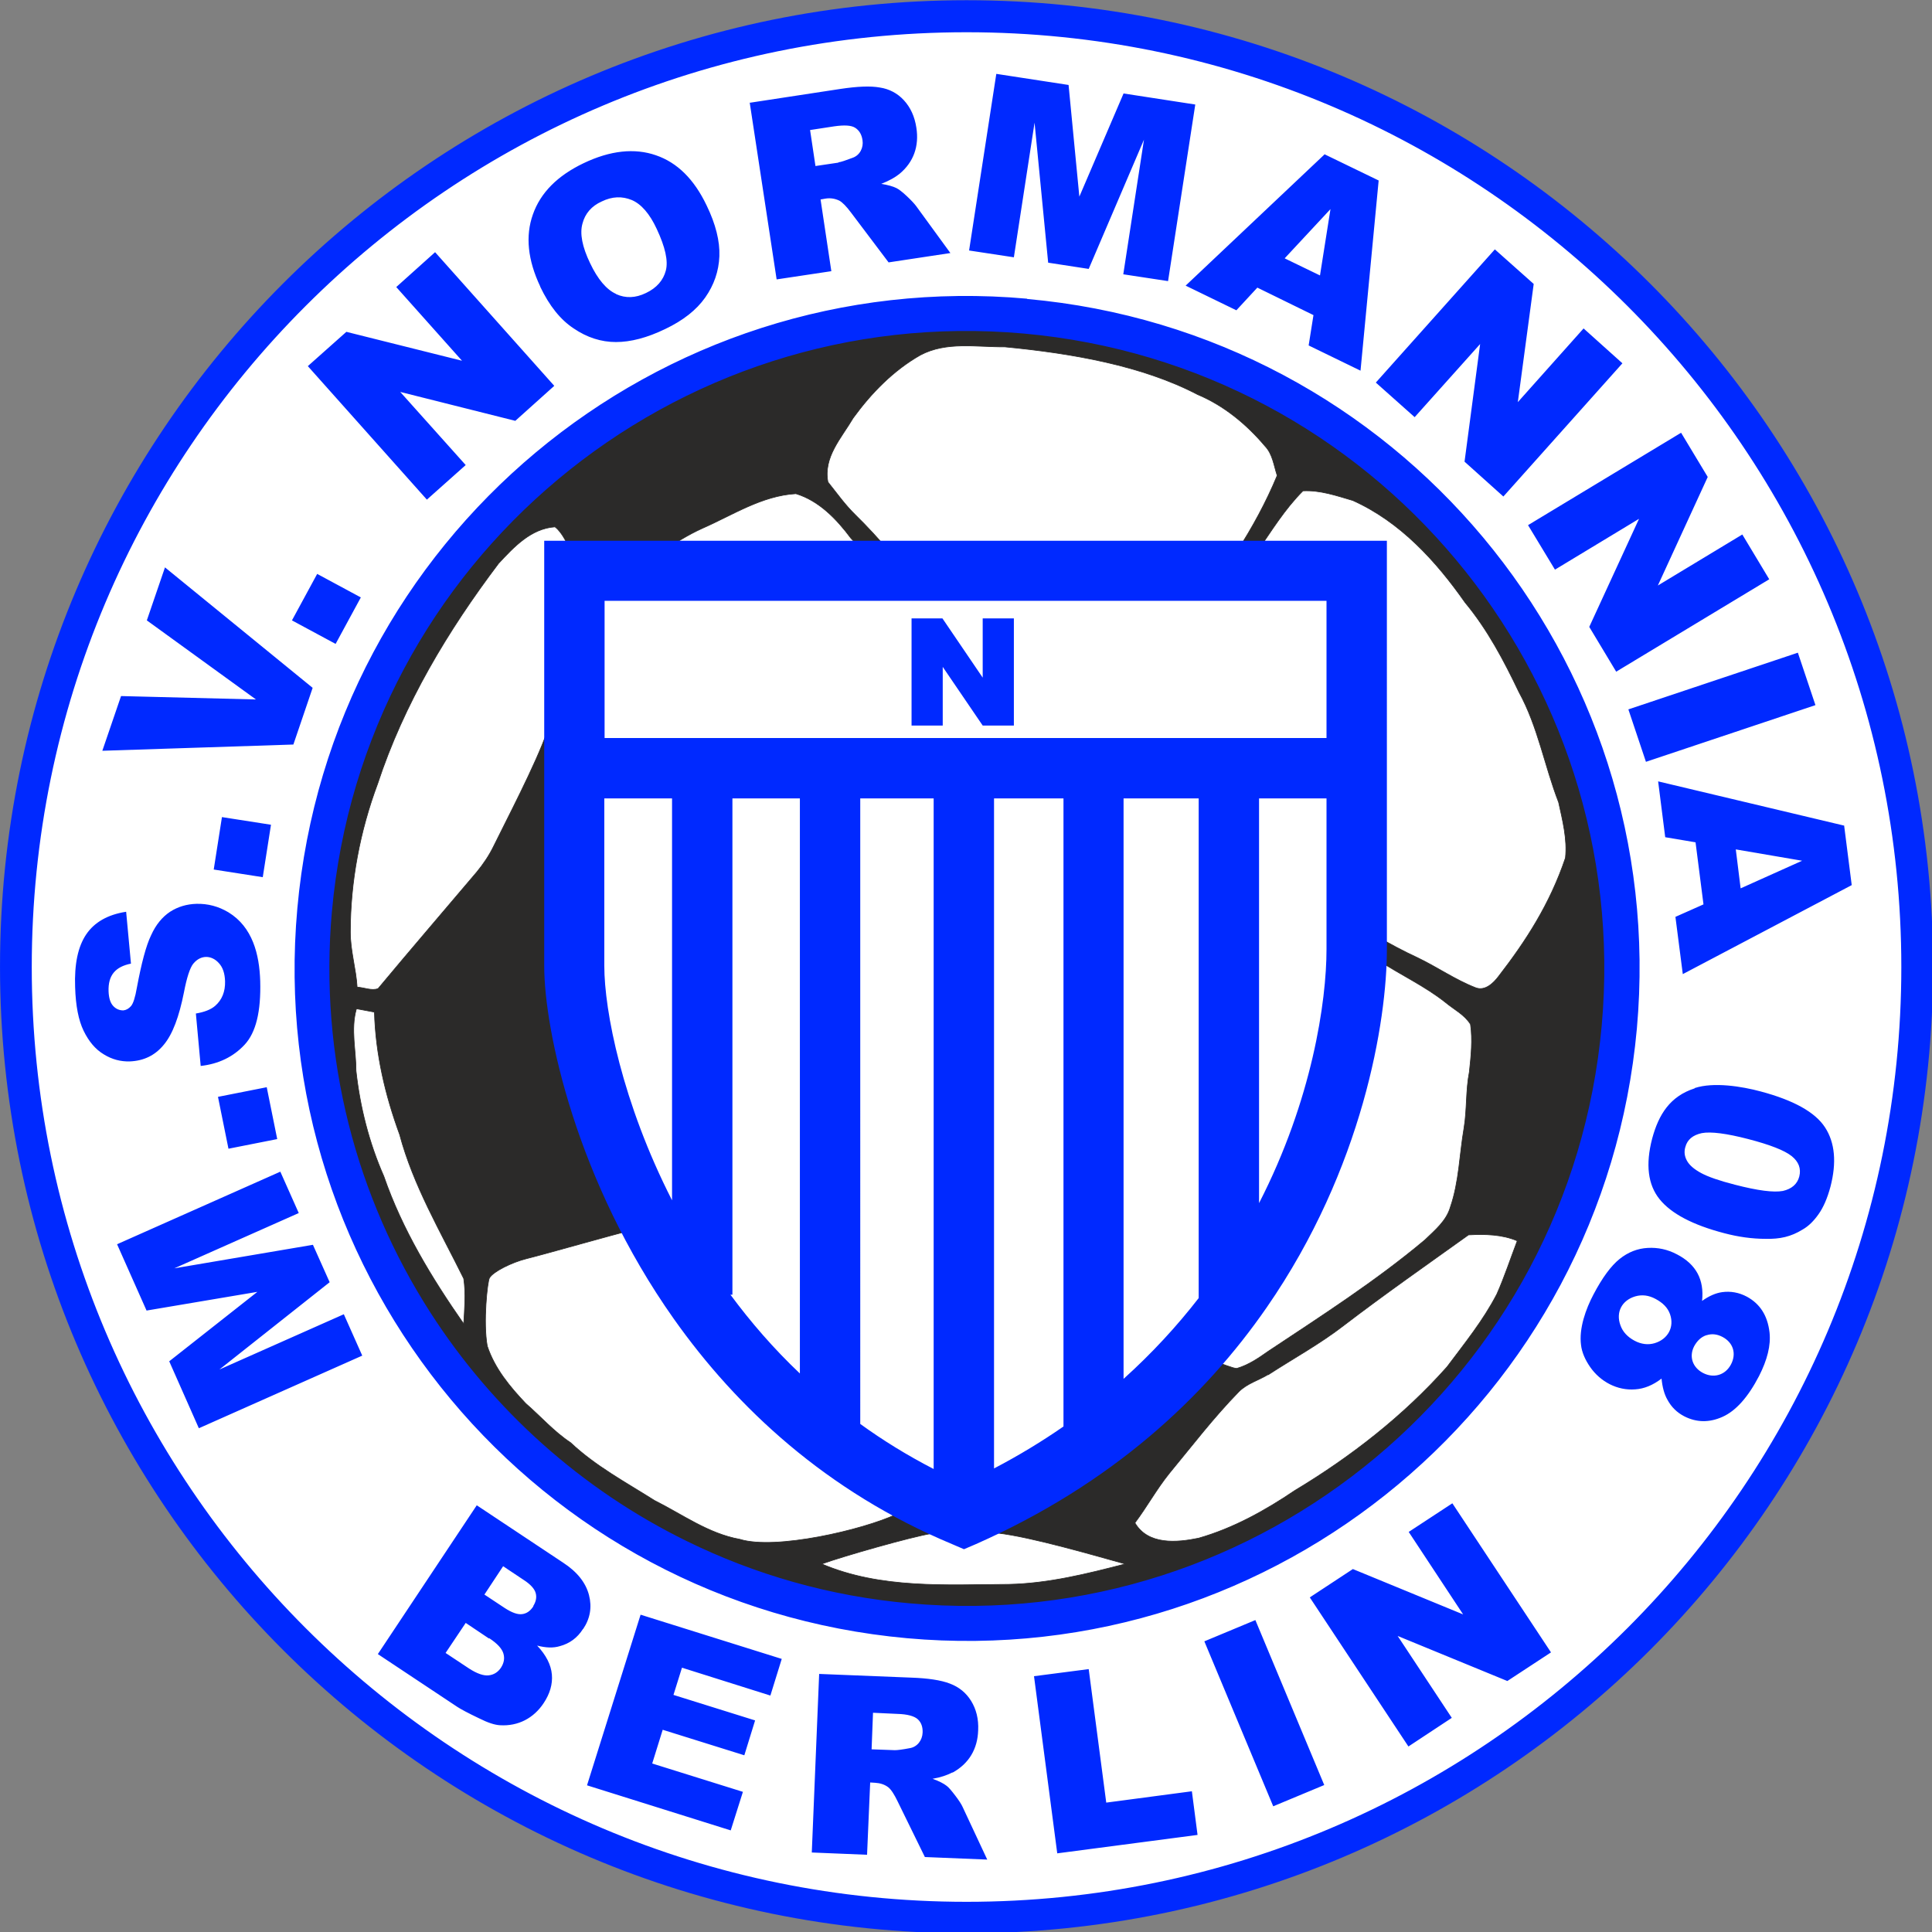
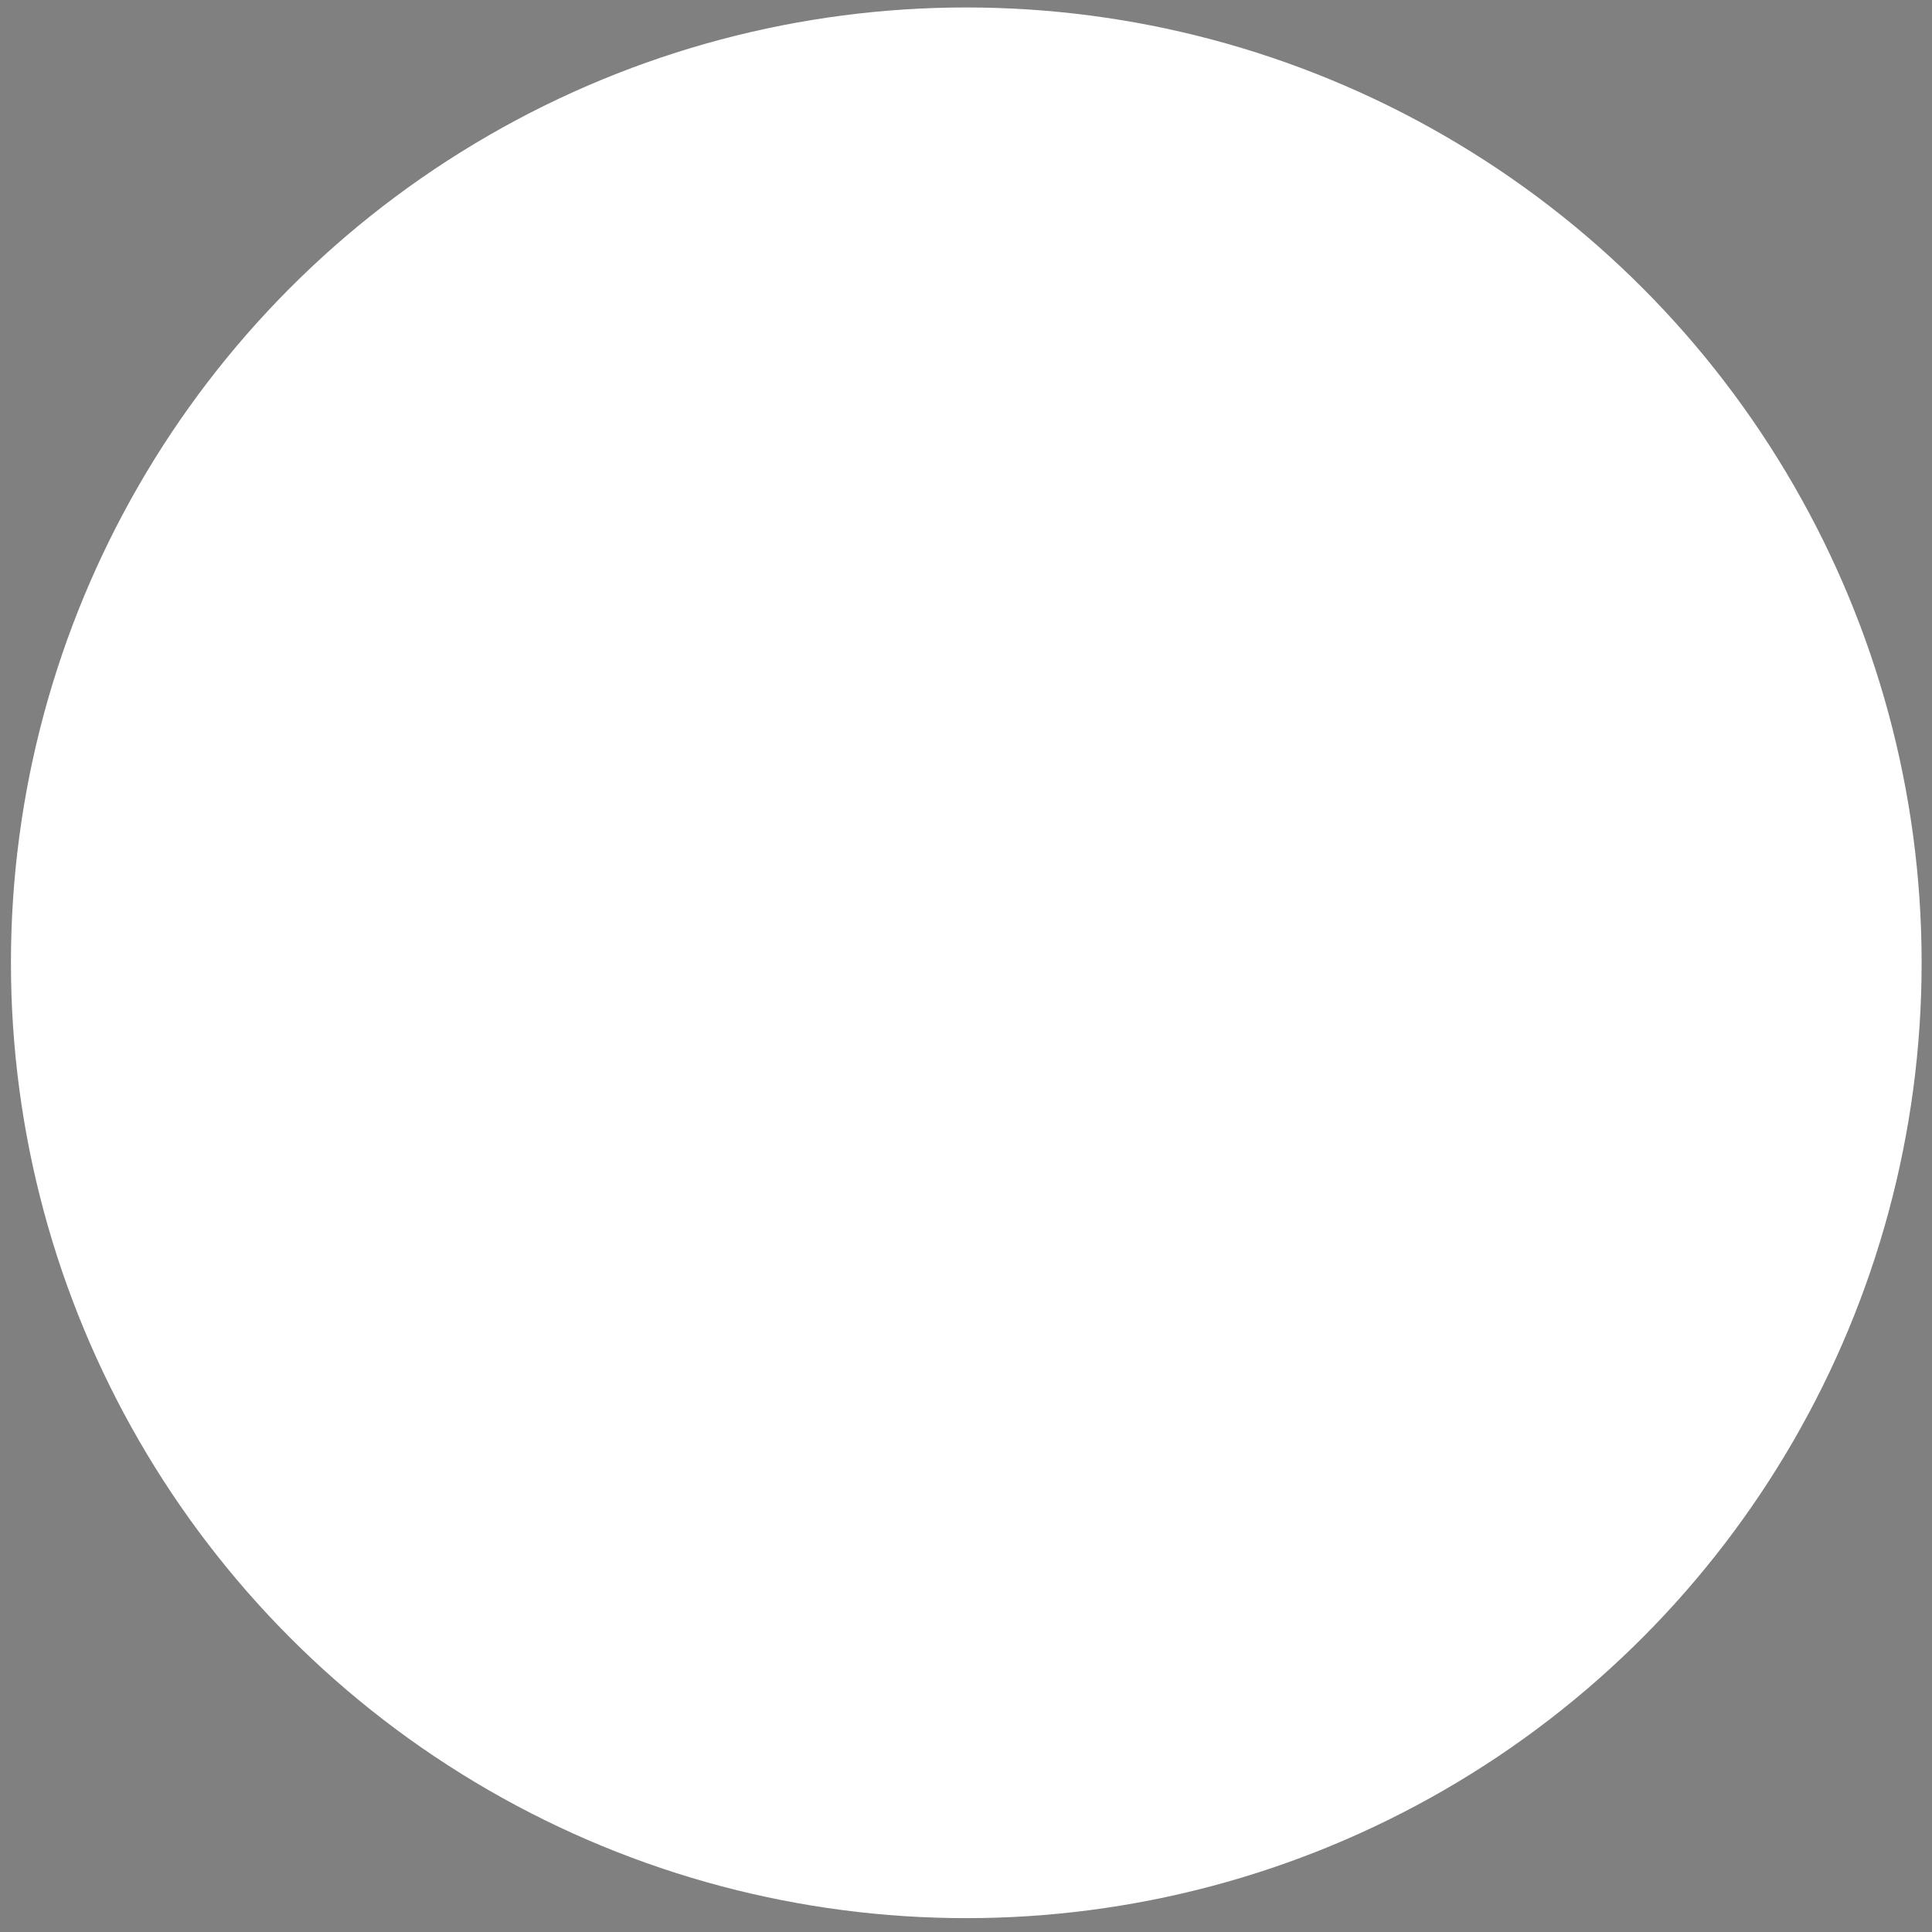
<svg xmlns="http://www.w3.org/2000/svg" xmlns:ns1="http://sodipodi.sourceforge.net/DTD/sodipodi-0.dtd" xmlns:ns2="http://www.inkscape.org/namespaces/inkscape" xml:space="preserve" width="1390.521" height="1390.521" version="1.1" style="clip-rule:evenodd;fill-rule:evenodd;image-rendering:optimizeQuality;shape-rendering:geometricPrecision;text-rendering:geometricPrecision" viewBox="0 0 1390.521 1390.521" id="svg13" ns1:docname="MSV_Normannia_08.svg" ns2:version="1.2 (dc2aedaf03, 2022-05-15)">
  <rect x="0" y="0" width="1390.521" height="1390.521" fill="#808080" stroke="none" />
  <ns1:namedview id="namedview15" pagecolor="#ffffff" bordercolor="#666666" borderopacity="1.0" ns2:showpageshadow="2" ns2:pageopacity="0.0" ns2:pagecheckerboard="0" ns2:deskcolor="#d1d1d1" showgrid="false" ns2:zoom="0.19007349" ns2:cx="534.00397" ns2:cy="1254.7778" ns2:window-width="1680" ns2:window-height="988" ns2:window-x="-8" ns2:window-y="-8" ns2:window-maximized="1" ns2:current-layer="Ebene_x0020_1" />
  <defs id="defs4">
    <style type="text/css" id="style2">
   
    .str0 {stroke:#2B2A29;stroke-width:2.362}
    .fil0 {fill:#2B2A29}
    .fil1 {fill:#0029FF}
   
  </style>
  </defs>
  <g id="Ebene_x0020_1" ns2:label="Ebene 1" ns2:groupmode="layer" transform="translate(-75.956,-615.526)">
    <circle style="opacity:1;fill:#ffffff;stroke-width:0.291;stroke-linecap:round" id="path953" cx="771.42" cy="1308.485" r="687.59" />
    <g id="_752365664" transform="matrix(0.204,0,0,0.204,56.178,323.761)">
-       <path class="fil0 str0" d="m 2573,3295 c 108,-47 211,-116 332,-123 82,25 144,90 194,157 14,15 29,31 43,47 h 93 c -38,-44 -78,-88 -120,-129 -36,-35 -65,-76 -97,-116 -17,-88 48,-156 89,-226 64,-88 142,-168 237,-222 92,-49 199,-28 298,-29 237.137,22.727 484.386,65.819 680,168 93,39 173,105 238,182 27,28 31,68 43,104 -39,94 -88,184 -143,269 h 72 c 51,-74 98,-151 162,-215 61,-3 118,17 176,34 167,75 293,213 396,360 79,95 137,205 190,316 67,122 90,260 140,389 14,64 31,130 24,196 -54.801,162.732 -139.688,293.56 -236,418 -18,24 -48,53 -81,40 -72,-28 -136,-73 -205,-106 -50,-23 -98,-49 -145,-76 v 59 22 c 3,2 5,3 8,5 78,51 163,90 236,148 30,25 67,43 88,77 8,55 2,112 -4,168 -13,66 -8,133 -19,199 -16,93 -17,188 -48,278 -14,49 -55,82 -90,116 -174,146 -365,268 -553,393 -34,24 -69,48 -110,60 -10,2 -64,-21 -73,-22 -88,112 -180,201 -285,297 -131,119 -333,219 -486,306 119,14 335,77 450,109 -135,35 -271,69 -411,72 -221,1 -451,17 -660,-72 68,-25 316.905,-96.44 387.905,-107.44 C 3344.905,6816.56 3298,6799 3259,6773 c -118,55 -426,127 -552,88 -111,-20 -203,-88 -301,-137 -101,-64 -208,-121 -296,-204 -59,-39 -105,-92 -158,-138 -56,-59 -110,-124 -136,-203 -15,-84 0.481,-227.342 7.811,-240.119 12.95,-22.574 79.407,-55.185 130.189,-67.881 77.926,-19.482 302,-84 380,-103 -18,-37 -59,-104 -75,-142 -112.043,-285.861 -227.871,-492.785 -221.694,-745.217 l -10.522,-867.936 c -38,111 -148.676,321.806 -187.783,402.153 -16.567,34.037 -37,64 -60,92 -116,137 -233,273 -348,411 -22,9 -50,-4 -74,-5 -4,-65 -24,-128 -24,-194 0,-178 34,-357 96,-523 93,-283 248,-541 427,-778 54,-58 114,-123 199,-129 28,22 40,58 60,87 h 321 c 43,-31 89,-59 137,-81 z m 691,-708 c -453,47 -891,234 -1236,530 -165,134 -296,304 -420,475 -222.31,361.247 -303.961,701.019 -362,1075 -33.952,496.376 118.912,1041.321 371,1409 186.929,310.786 434.338,530.671 710.325,710.522 347,216 787.936,343.045 1194.936,342.045 286.16,-23.191 598.645,-62.909 866.29,-168.908 348.207,-137.905 645.614,-389.81 849.232,-615.767 C 5399.498,6136.971 5547.61,5898.616 5634,5672 c 133.155,-313.127 151.552,-683.582 151.044,-981.631 -47.953,-389.074 -169.649,-744.105 -358.884,-1057.39 C 5309.16,3470.979 5174,3327 5035,3183 4854,3017 4655,2866 4428,2768 4043.594,2479.649 3726.447,2551.829 3264,2587 Z M 1354,4989 c 21,4 42,8 64,12 4,148 38,293 89,432 48,180 144,342 226,508 8,53 3,107 0,160 -113,-162 -217,-333 -282,-521 -52,-118 -84,-244 -98,-372 0,-73 -19,-146 1,-217 z m 3218,1291 c 88,-57 181,-108 264,-172 145,-111 294,-215 442,-321 58,-3 118,-2 172,21 -24,63 -45,127 -72,188 -48,93 -114,174 -176,257 -154,173 -339,317 -537,436 -105,71 -217,133 -339,168 -77,16 -179,25 -225,-54 42,-56 76,-118 120,-173 81,-98 158,-199 247,-290 29,-29 70,-40 104,-61 z" id="path7" ns1:nodetypes="cccccccccccccccccccccccccccccccccccccccccccccccccssccccscccscccccccccccccsccccccccccccccccccccccccccccc" />
-       <path class="fil1" d="M 4777,4034 H 2230 V 3550 H 4777 Z M 2017,3337 v 1501 c 0,228 114,760 457,1245 222,314 539,610 982,795 l 42,18 42,-18 c 479,-212 806,-517 1026,-835 340,-491 424,-1012 424,-1264 V 3338 H 4884 2017 Z m 1587,910 h 245 v 2216 c -75,52 -157,102 -245,148 V 4248 Z m 457,0 h 265 v 1763 c -76,98 -164,194 -265,285 z m -1832,0 h 239 v 1418 c -176,-345 -239,-669 -239,-827 z m 452,1751 V 4247 h 238 v 2029 c -93,-88 -174,-182 -245,-278 z m 451,456 V 4247 h 259 v 2366 c -93,-48 -179,-101 -259,-159 z M 4539,5675 V 4247 h 238 v 532 c 0,185 -51,532 -238,896 z M 3313,3612 v 378 h 110 v -207 l 141,207 h 110 v -378 h -110 v 209 l -142,-209 z m 407,-1128 c -1305,-117 -2457,846 -2574,2151 -59,652 153,1267 542,1733 389,466 956,783 1609,842 C 4602,7327 5754,6364 5872,5059 5989,3754 5026,2602 3721,2485 Z M 1268,4646 C 1379,3409 2472,2496 3709,2607 4946,2718 5859,3811 5748,5048 5637,6285 4544,7198 3307,7087 3024,7062 2759,6985 2519,6867 2148,6685 1836,6404 1616,6062 1355,5656 1222,5163 1268,4645 Z m -141,-1027 154,83 89,-164 -154,-83 z m -669,460 674,-22 68,-200 -521,-425 -64,187 385,279 -476,-12 z m 393,419 173,27 29,-185 -173,-27 z m -71,331 c 25,-30 63,-30 89,-1 14,15 21,36 22,64 1,37 -11,66 -35,87 -15,13 -38,22 -68,27 l 17,185 c 63,-7 115,-32 155,-75 40,-43 58,-117 55,-225 -3,-94 -27,-190 -112,-242 -35,-21 -73,-31 -113,-30 -34,1 -65,10 -93,28 -27,18 -50,45 -67,83 -18,37 -34,99 -50,184 -6,35 -13,57 -21,66 -8,9 -17,14 -27,15 -14,0 -26,-5 -36,-16 -10,-11 -15,-28 -16,-51 -2,-57 24,-87 79,-98 l -17,-183 c -65,10 -112,37 -141,80 -29,43 -42,105 -39,186 2,66 12,117 30,154 18,37 41,65 71,83 29,18 60,26 92,25 49,-2 89,-21 120,-59 31,-37 54,-99 71,-185 10,-52 21,-86 33,-101 z m 123,654 172,-34 -37,-183 -172,34 z m -104,986 576,-256 -65,-146 -439,195 389,-308 -59,-132 -489,83 439,-195 -65,-146 -576,256 104,234 391,-66 -311,245 104,235 z m 1355,709 c 25,-37 32,-77 21,-120 -11,-43 -41,-82 -92,-115 l -304,-202 -349,525 280,186 c 12,8 38,22 78,41 30,15 54,23 73,24 64,4 119,-25 154,-78 22,-33 32,-67 29,-101 -3,-34 -20,-68 -52,-102 31,8 57,9 80,2 34,-9 62,-29 82,-61 z m -175,-81 c -11,17 -24,26 -40,28 -16,2 -36,-5 -62,-22 l -71,-47 66,-100 72,48 c 25,16 39,32 43,47 4,15 1,30 -9,46 z m -156,113 c 29,19 45,37 50,54 5,17 2,33 -8,49 -11,17 -26,26 -44,28 -18,2 -41,-6 -69,-24 l -83,-55 71,-106 82,55 z m 992,202 40,-129 -498,-156 -189,602 507,159 43,-136 -320,-100 37,-119 288,90 38,-123 -288,-90 30,-96 311,98 z m 643,272 c 58,-32 88,-84 90,-149 2,-40 -7,-75 -25,-104 -18,-29 -43,-49 -75,-61 -31,-12 -77,-19 -137,-21 l -324,-13 -26,630 195,8 11,-255 17,1 c 18,1 34,6 47,16 10,8 21,25 33,50 l 96,196 220,9 -87,-186 c -4,-9 -13,-23 -26,-40 -13,-17 -23,-29 -30,-34 -10,-8 -27,-17 -50,-25 29,-5 52,-13 69,-22 z m -106,-141 c -1,27 -19,51 -46,55 -26,5 -43,7 -52,7 l -82,-3 5,-129 86,4 c 36,1 60,8 72,19 12,11 18,27 17,48 z m 648,248 -62,-472 -193,25 82,625 495,-65 -20,-154 -302,40 z m 769,-63 -243,-582 -180,75 243,582 z m 800,-468 -348,-526 -154,101 192,291 -389,-160 -152,100 348,526 153,-101 -191,-289 387,159 z m 445,-1404 c -34,-18 -68,-25 -104,-23 -36,2 -69,15 -99,39 -30,24 -61,66 -92,125 -27,51 -52,120 -44,179 3,25 14,51 32,77 36,52 96,84 159,79 32,-2 63,-15 93,-38 3,31 10,56 21,75 14,26 34,45 59,58 43,22 88,23 135,2 47,-21 90,-69 129,-144 29,-57 42,-108 37,-154 -7,-60 -34,-101 -80,-126 -28,-15 -58,-20 -87,-16 -22,3 -46,13 -71,31 8,-75 -21,-129 -88,-164 z m -148,148 c 24,-7 48,-4 72,9 26,14 43,31 51,54 16,46 -8,88 -54,102 -23,7 -48,4 -72,-9 -24,-13 -41,-31 -49,-54 -17,-46 5,-88 52,-102 z m 252,137 c 18,-6 37,-4 56,6 38,20 50,59 30,97 -20,38 -61,50 -99,30 -36,-19 -50,-57 -31,-94 11,-20 25,-33 43,-39 z m -42,-871 c -87,28 -127,92 -150,177 -24,92 -15,163 26,214 41,51 117,91 228,120 49,13 98,20 147,20 49,1 88,-7 130,-33 21,-12 39,-30 56,-54 17,-24 31,-56 42,-97 22,-85 16,-155 -19,-209 -35,-54 -111,-96 -227,-127 -67,-18 -166,-34 -233,-12 z m 25,158 c 32,-6 87,1 164,21 77,20 128,40 153,60 25,20 34,44 27,72 -7,27 -27,44 -58,51 -32,6 -88,-1 -169,-22 -55,-14 -95,-28 -119,-41 -24,-13 -41,-27 -50,-43 -9,-16 -11,-32 -6,-49 7,-26 26,-42 58,-49 z m 502,-1085 -656,-156 25,197 107,18 28,219 -99,44 26,202 596,-314 -27,-212 z m -365,221 -17,-137 234,40 -216,97 z m 202,-831 -598,200 62,185 598,-200 z m -561,-471 -175,380 95,158 540,-326 -95,-158 -298,180 176,-383 -94,-156 -540,326 95,157 296,-179 z m -508,-952 -420,470 137,122 231,-258 -55,415 137,123 420,-470 -137,-123 -232,260 56,-417 -136,-121 z m -601,-335 -490,463 179,87 74,-80 198,97 -17,107 183,89 64,-671 -192,-93 z m -140,366 161,-173 -37,234 -124,-60 z m -1018,-650 -96,623 158,24 73,-475 48,494 143,22 195,-456 -73,475 158,24 96,-623 -253,-39 -156,364 -38,-394 -254,-39 z m -870,101 95,624 193,-29 -38,-253 17,-3 c 18,-3 34,0 49,7 11,6 25,20 42,43 l 132,175 218,-33 -121,-166 c -6,-8 -17,-20 -33,-35 -16,-15 -28,-24 -36,-28 -12,-6 -29,-11 -54,-15 28,-11 49,-23 64,-35 51,-42 70,-99 60,-163 -6,-40 -21,-72 -44,-97 -23,-25 -52,-40 -85,-45 -33,-6 -79,-4 -139,5 l -321,49 z m 313,212 -81,12 -19,-127 85,-13 c 35,-5 60,-4 74,5 14,9 23,23 26,44 4,26 -9,53 -35,62 -24,9 -41,15 -50,16 z m -1052,438 c 32,67 71,116 118,147 47,32 97,48 149,48 52,0 110,-15 174,-46 63,-30 110,-67 141,-111 31,-44 48,-93 50,-146 2,-53 -13,-113 -45,-179 -44,-92 -103,-151 -179,-177 -75,-26 -161,-17 -255,28 -92,44 -152,104 -179,181 -27,76 -18,161 26,254 z m 267,25 c -33,-15 -64,-51 -91,-108 -28,-58 -37,-105 -27,-140 9,-35 32,-62 68,-78 37,-18 72,-19 106,-5 33,14 63,48 88,102 30,64 41,113 32,147 -9,34 -32,61 -70,79 -37,18 -72,19 -105,4 z m -218,324 -420,-471 -137,123 232,260 -408,-102 -136,121 420,471 137,-122 -231,-258 406,102 137,-123 z M 3507,1431 c 942,0 1794,382 2411,999 617,617 999,1470 999,2411 0,942 -382,1794 -999,2411 -617,617 -1470,999 -2411,999 -942,0 -1794,-382 -2411,-999 C 479,6635 97,5782 97,4841 97,3899 479,3047 1096,2430 1713,1813 2566,1431 3507,1431 Z m 2332,1079 c -597,-597 -1421,-966 -2332,-966 -911,0 -1735,369 -2332,966 -597,597 -966,1421 -966,2332 0,911 369,1735 966,2332 597,597 1421,966 2332,966 911,0 1735,-369 2332,-966 597,-597 966,-1421 966,-2332 0,-911 -369,-1735 -966,-2332 z" id="path9" />
-     </g>
+       </g>
  </g>
</svg>